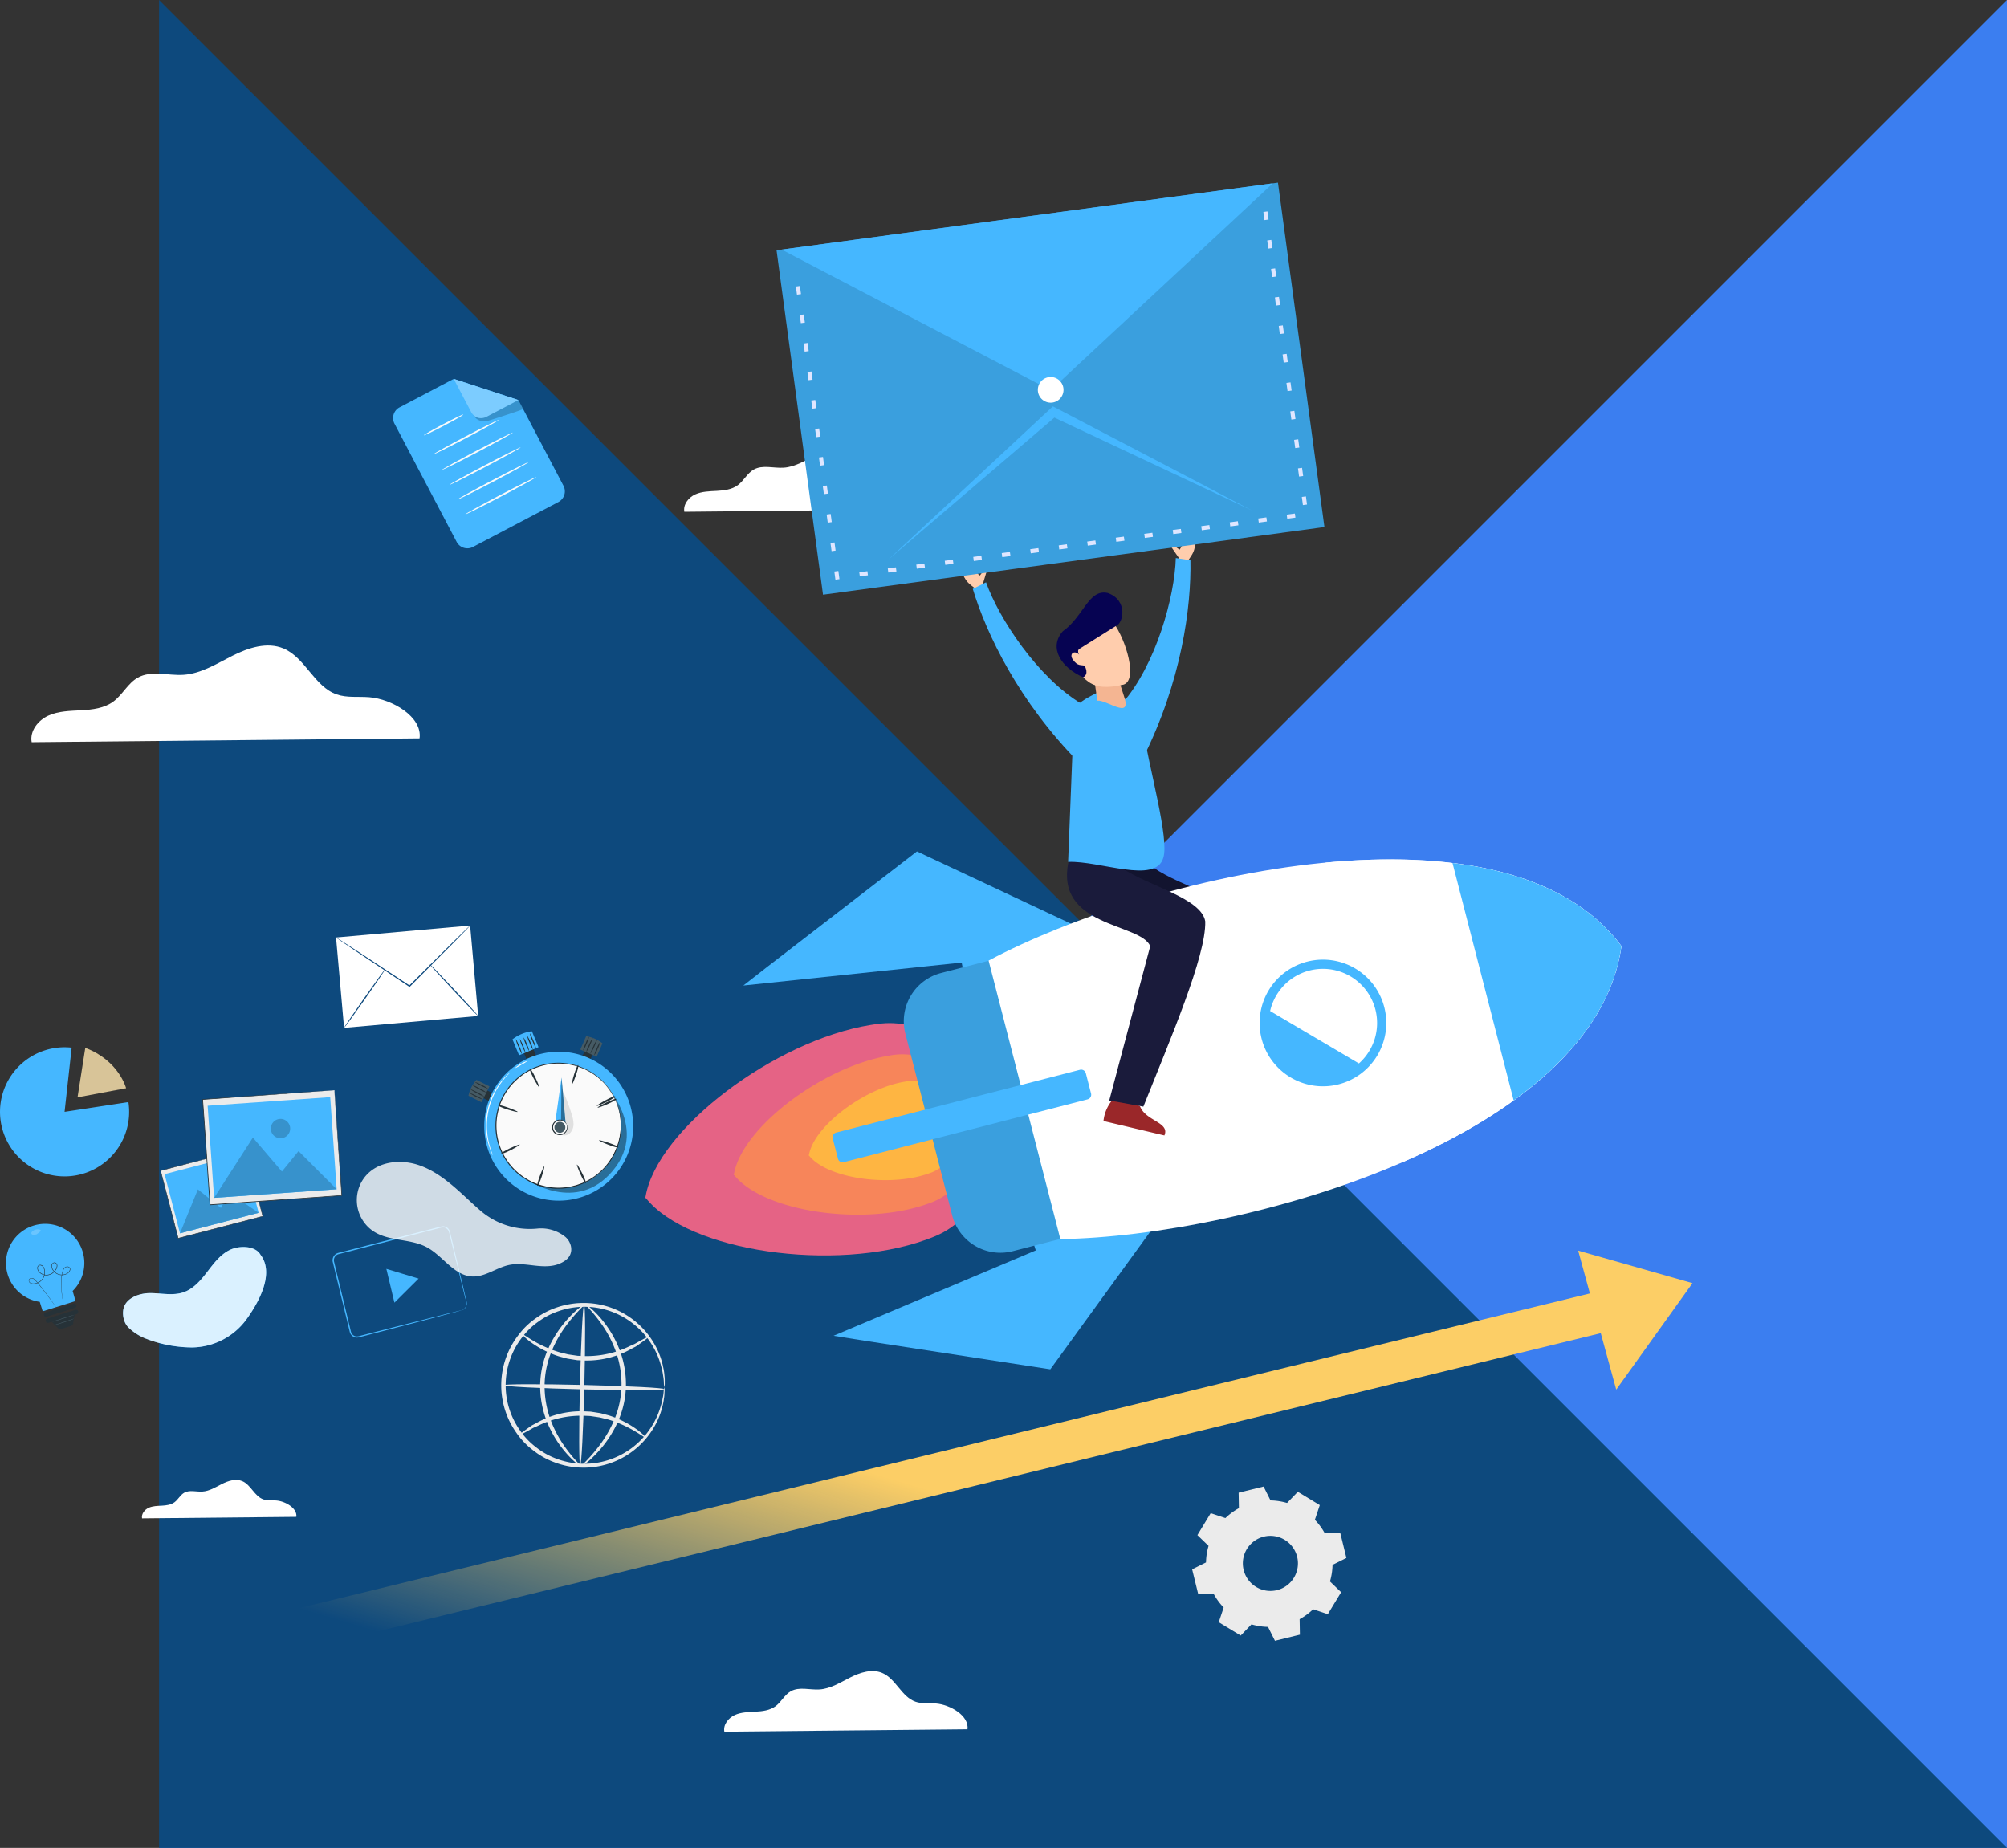
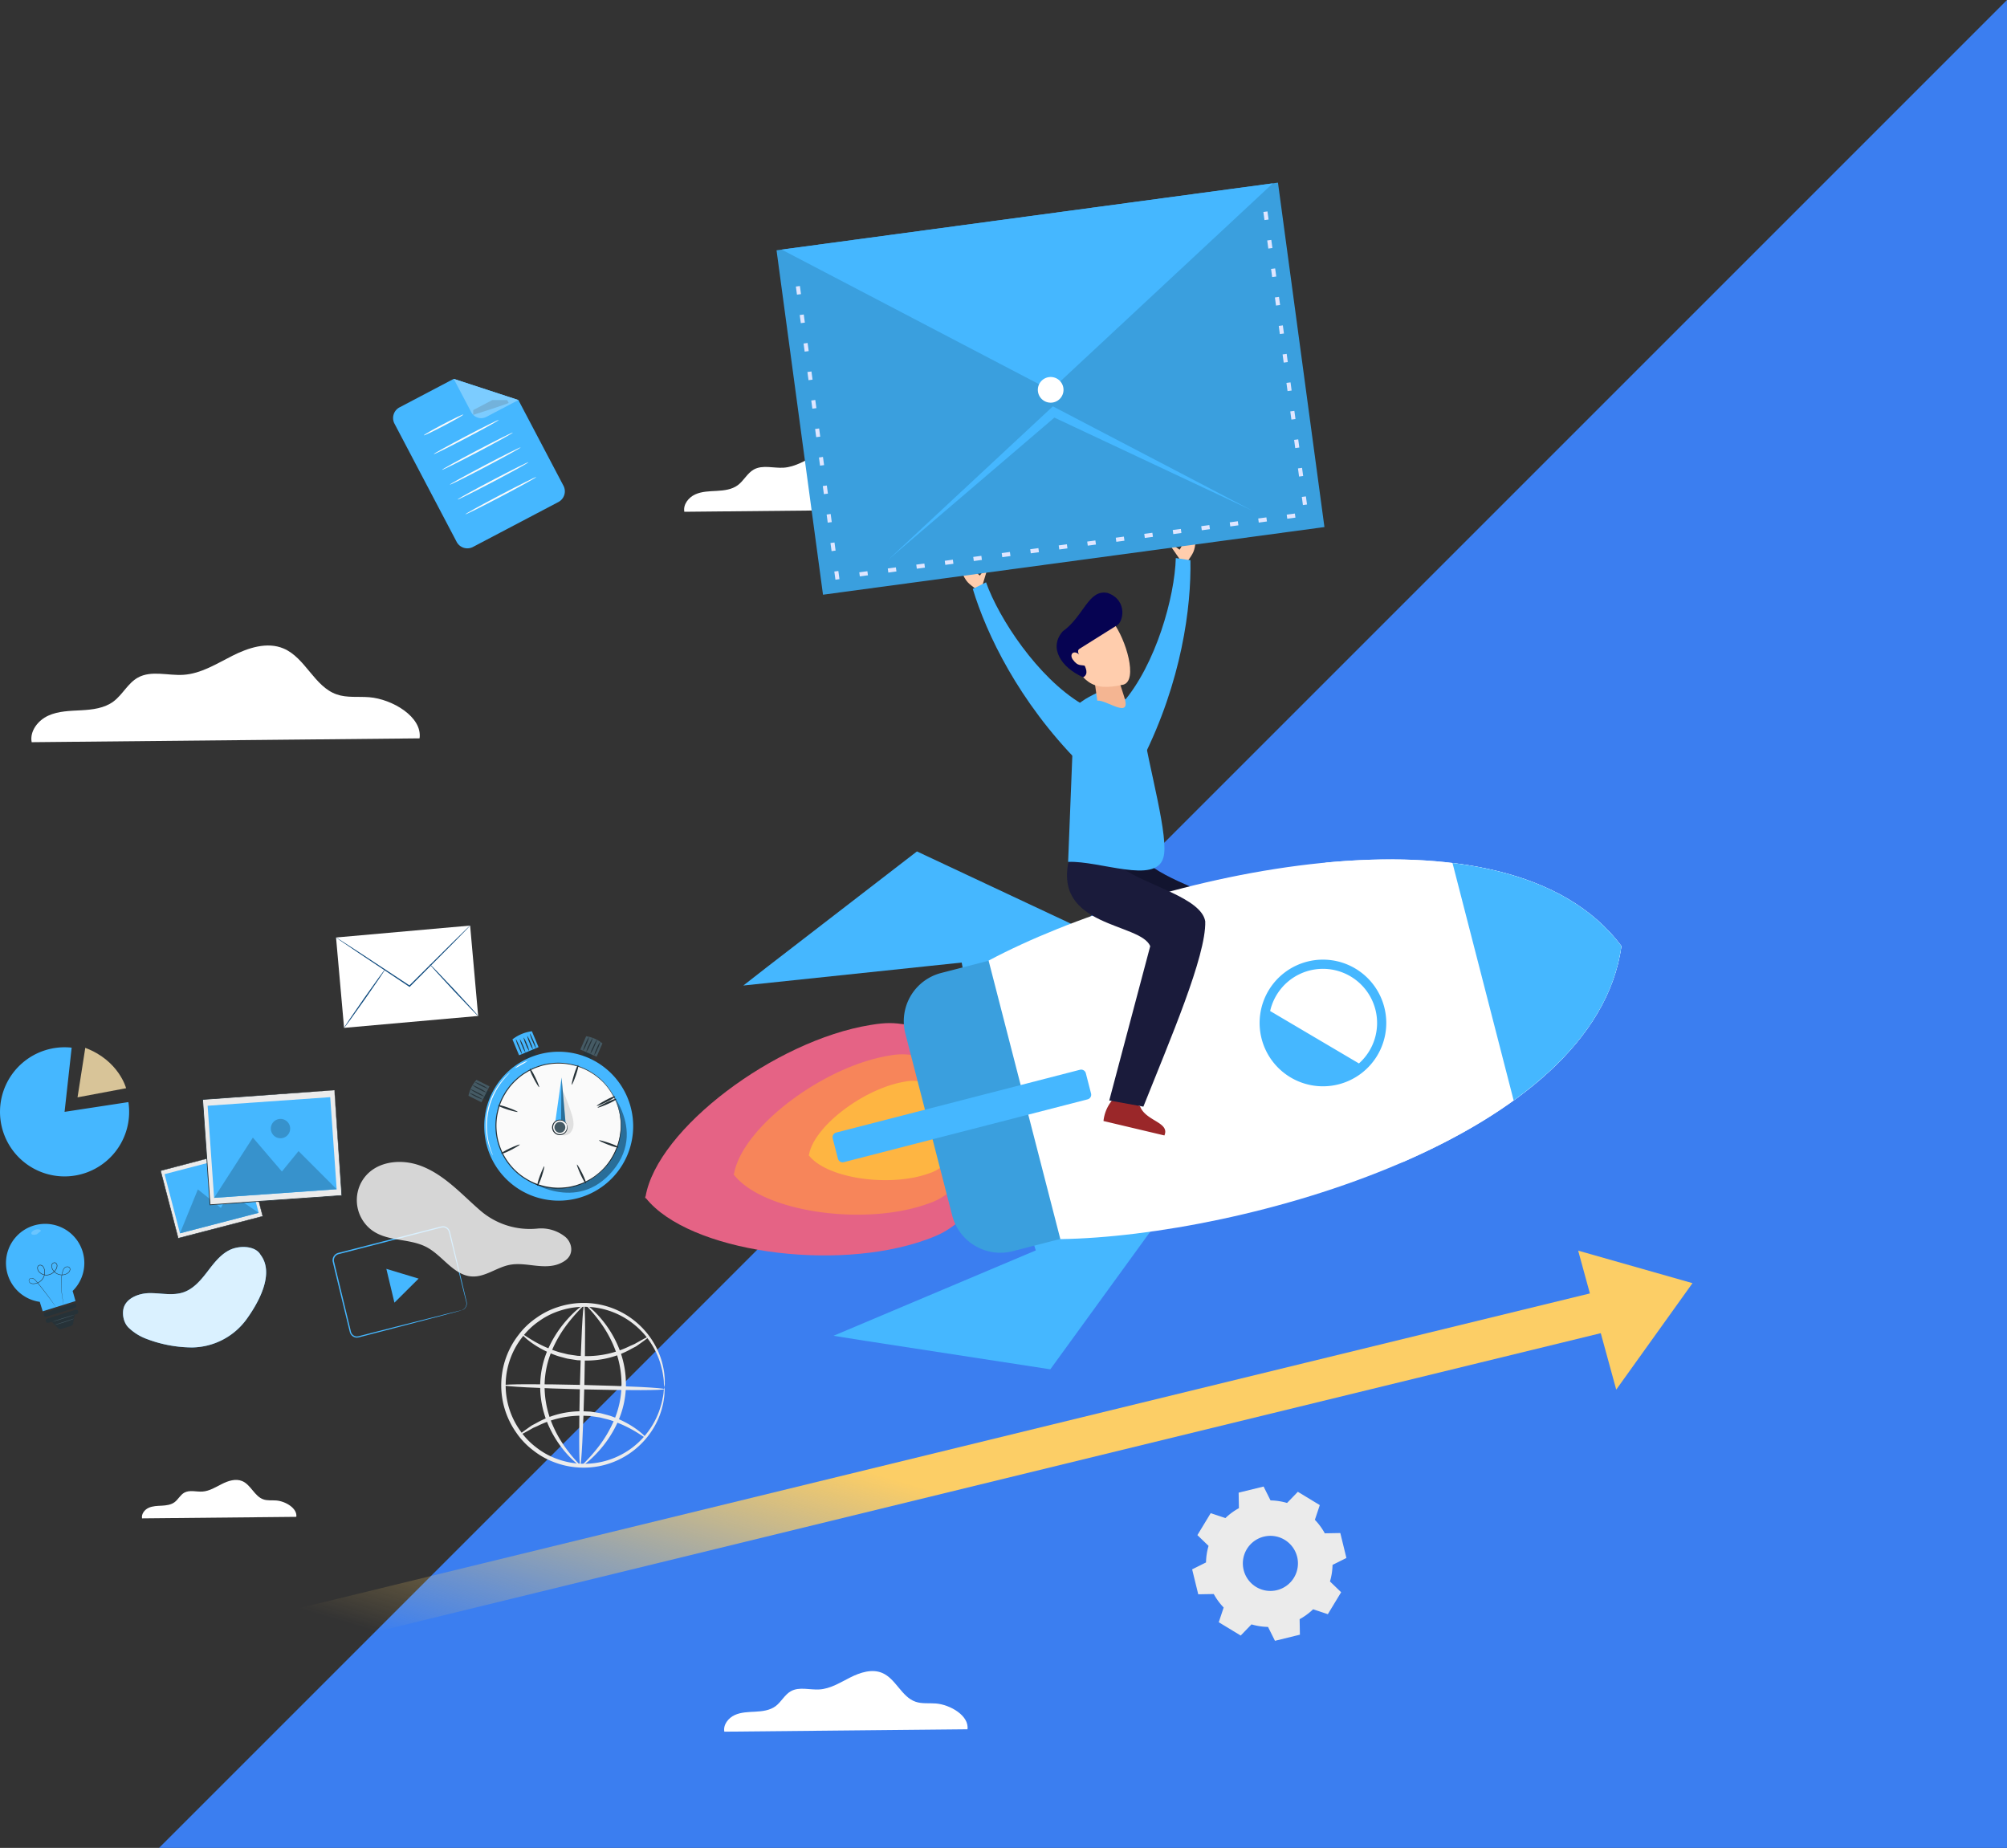
<svg xmlns="http://www.w3.org/2000/svg" width="1172.957" height="1080" viewBox="0 0 1172.957 1080">
  <rect x="0" y="0" width="1172.957" height="1080" fill="#333333" stroke="none" />
  <defs>
    <linearGradient id="a" x1="0.5" y1="0.5" x2="0.162" y2="0.822" gradientUnits="objectBoundingBox">
      <stop offset="0" stop-color="#fcce66" />
      <stop offset="1" stop-color="#fcce66" stop-opacity="0" />
    </linearGradient>
    <clipPath id="b">
      <rect width="29.161" height="12.433" fill="none" />
    </clipPath>
    <clipPath id="c">
      <rect width="37.79" height="22.956" fill="none" />
    </clipPath>
    <clipPath id="d">
      <rect width="45.972" height="25.658" fill="none" />
    </clipPath>
    <clipPath id="e">
      <rect width="7.482" height="7.483" fill="none" />
    </clipPath>
    <clipPath id="f">
      <rect width="71.602" height="35.215" fill="none" />
    </clipPath>
    <clipPath id="g">
      <rect width="11.303" height="11.304" fill="none" />
    </clipPath>
    <clipPath id="h">
      <rect width="5.596" height="3.192" fill="none" />
    </clipPath>
    <clipPath id="i">
      <rect width="125.338" height="66.961" fill="none" />
    </clipPath>
    <clipPath id="j">
      <rect width="83.633" height="58.709" fill="none" />
    </clipPath>
    <clipPath id="k">
      <rect width="58.408" height="66.673" fill="none" />
    </clipPath>
    <clipPath id="l">
      <rect width="2.615" height="26.393" fill="none" />
    </clipPath>
  </defs>
  <g transform="translate(-747.043)">
    <g transform="translate(668 -59)">
      <path d="M1080,0,0,1080H1080Z" transform="translate(172 59)" fill="#3b7ef0" />
-       <path d="M0,0,1080,1080H0Z" transform="translate(172 59)" fill="#0d497d" />
    </g>
    <path d="M-10.606,312.543,804.365,113.828l70.179-17.112,9.035,32.991L928.154,67.48l-66.819-19,6.848,25.007L-16.308,289.157Z" transform="translate(808.041 682.456)" fill="url(#a)" />
    <g transform="translate(1443.767 868.799)">
      <path d="M516.249,287.5a36.74,36.74,0,0,1,9.668,1.489l6.3-6.527,12.831,7.781-2.872,8.6a36.771,36.771,0,0,1,5.789,7.885l9.066-.158,3.57,14.575-8.11,4.049A36.729,36.729,0,0,1,551,334.869l6.524,6.3L549.745,354l-8.6-2.872a36.738,36.738,0,0,1-7.886,5.789l.159,9.065-14.575,3.573-4.049-8.112a36.738,36.738,0,0,1-9.669-1.489l-6.3,6.525L485.991,358.7l2.874-8.6a36.82,36.82,0,0,1-5.79-7.886l-9.065.159-3.571-14.575,8.11-4.049a36.791,36.791,0,0,1,1.488-9.669l-6.524-6.3,7.779-12.831,8.6,2.872a36.778,36.778,0,0,1,7.886-5.789l-.159-9.065,14.575-3.573Zm-3.9,21.173a16.1,16.1,0,1,0,19.466,11.8,16.1,16.1,0,0,0-19.466-11.8" transform="translate(-470.438 -279.389)" fill="#ebebeb" />
    </g>
    <path d="M433.447,393.1c1.087-7.9-10.061-14.4-18.437-15.072-3.993-.322-8.143.289-11.928-1.03-8.2-2.858-11.474-13.451-19.475-16.826-5.981-2.523-12.868-.277-18.666,2.642s-11.529,6.592-18.007,7.006c-5.634.36-11.754-1.729-16.683,1.024-3.675,2.051-5.6,6.284-8.984,8.782-3.313,2.444-7.634,2.96-11.745,3.185s-8.366.264-12.108,1.978-6.839,5.671-6.061,9.714Z" transform="translate(879.014 617.571)" fill="#fff" />
    <rect width="1084.703" height="652.276" transform="translate(747.043 210.896)" fill="none" />
    <path d="M158.188,373.4c.69-5.013-6.383-9.134-11.7-9.563-2.535-.206-5.167.182-7.569-.654-5.2-1.814-7.28-8.534-12.357-10.676-3.8-1.6-8.165-.175-11.842,1.677s-7.316,4.182-11.426,4.445c-3.576.229-7.459-1.1-10.587.65-2.331,1.3-3.553,3.987-5.7,5.573-2.1,1.55-4.844,1.879-7.452,2.02s-5.308.169-7.684,1.256-4.34,3.6-3.846,6.163Z" transform="translate(762.035 513.114)" fill="#fff" />
    <g transform="translate(747.043 612.073)">
      <path d="M54.415,226.064l37.308-5.7a37.737,37.737,0,1,1-33.164-31.812Z" transform="translate(-16.677 -188.322)" fill="#45b7ff" />
      <path d="M50.5,188.547l-4.53,28.92,28.388-5.331S70.189,195.929,50.5,188.547" transform="translate(-0.661 -188.2)" fill="#d8c498" />
    </g>
    <g transform="translate(1039.991 761.521)">
      <path d="M301.452,334.215a13.259,13.259,0,0,1-.339-2.991,24.632,24.632,0,0,0-.4-3.591,35.418,35.418,0,0,0-.943-4.825,45.282,45.282,0,0,0-5.013-12.416,46.514,46.514,0,0,0-11.546-13.3,46,46,0,0,0-43.361-7.452,43.07,43.07,0,0,0-11.728,5.982,41.888,41.888,0,0,0-9.9,9.5,45.634,45.634,0,0,0-1.316,54.1,41.928,41.928,0,0,0,9.427,9.976,43.158,43.158,0,0,0,11.426,6.547,46.354,46.354,0,0,0,55.851-18.063,45.262,45.262,0,0,0,5.607-12.156,35.325,35.325,0,0,0,1.177-4.774,24.678,24.678,0,0,0,.574-3.567,13.325,13.325,0,0,1,.484-2.971,13.08,13.08,0,0,1,.036,3.016,21.068,21.068,0,0,1-.336,3.648,32.518,32.518,0,0,1-.965,4.917,44.255,44.255,0,0,1-5.353,12.658,47.692,47.692,0,0,1-32.682,22.086,48.116,48.116,0,0,1-25.259-2.574,45.2,45.2,0,0,1-12.077-6.818,44.174,44.174,0,0,1-9.988-10.474,47.953,47.953,0,0,1,1.39-57.1A44.181,44.181,0,0,1,226.7,293.6a45.249,45.249,0,0,1,12.392-6.222,48.116,48.116,0,0,1,25.352-1.346,47.689,47.689,0,0,1,31.573,23.645,44.259,44.259,0,0,1,4.733,12.9,32.748,32.748,0,0,1,.727,4.958,21.059,21.059,0,0,1,.156,3.661,13.007,13.007,0,0,1-.181,3.011" transform="translate(-206.089 -284.952)" fill="#ebebeb" />
      <path d="M287.761,298.442c.1.145-.745.883-2.383,2.1l-3.027,2.173c-.6.41-1.228.875-1.927,1.313l-2.317,1.209a53.093,53.093,0,0,1-27.657,6.966l-4.185-.187-4.018-.628c-.657-.111-1.313-.2-1.952-.328l-1.876-.5c-1.234-.342-2.454-.633-3.618-1.005a60.639,60.639,0,0,1-11.734-5.407c-6.3-3.811-9.373-7.278-9.134-7.5.255-.292,3.681,2.611,10.031,5.908a70.7,70.7,0,0,0,11.552,4.726c1.124.326,2.3.574,3.489.878l1.8.449,1.871.281,3.839.564,3.99.162a57.262,57.262,0,0,0,26.781-6.015q1.218-.529,2.343-1.018c.713-.373,1.361-.772,1.984-1.117l3.211-1.769c1.785-.945,2.83-1.4,2.934-1.259" transform="translate(-201.809 -278.569)" fill="#ebebeb" />
      <path d="M213.006,339.656c-.1-.145.744-.883,2.383-2.1l3.027-2.173c.6-.41,1.228-.875,1.927-1.313l2.317-1.209a53.077,53.077,0,0,1,27.655-6.964l4.187.186,4.018.628c.657.111,1.312.2,1.952.328l1.876.5c1.234.343,2.454.633,3.616,1.005a60.549,60.549,0,0,1,11.734,5.407c6.3,3.811,9.372,7.278,9.134,7.5-.254.292-3.681-2.611-10.03-5.908a70.689,70.689,0,0,0-11.552-4.726c-1.124-.326-2.3-.574-3.489-.878l-1.8-.447-1.87-.283-3.839-.565-3.99-.162a57.263,57.263,0,0,0-26.781,6.015l-2.343,1.016c-.713.374-1.361.775-1.984,1.118L215.94,338.4c-1.786.945-2.83,1.4-2.934,1.259" transform="translate(-202.313 -262.587)" fill="#ebebeb" />
      <path d="M300.976,318.523c-.017.714-21.09.781-47.06.152s-47.02-1.721-47-2.436,21.085-.781,47.065-.15,47.016,1.721,47,2.434" transform="translate(-205.639 -268.168)" fill="#ebebeb" />
      <path d="M236.125,379.681c-.715-.017-.781-21.083-.152-47.045s1.721-47,2.436-46.988.781,21.079.15,47.05-1.72,47-2.434,46.983" transform="translate(-189.989 -284.571)" fill="#ebebeb" />
      <path d="M244.191,379.62c-.179.274-5.359-3.24-11.343-11.2a63.351,63.351,0,0,1-8.406-15.265,56.643,56.643,0,0,1-3.639-21.077,53.926,53.926,0,0,1,4.747-20.865,65.463,65.463,0,0,1,9.188-14.795c6.333-7.656,11.559-11.049,11.734-10.777.255.294-4.477,4.145-10.293,11.9a70.42,70.42,0,0,0-8.441,14.616,54.189,54.189,0,0,0-4.349,19.967,57.344,57.344,0,0,0,3.29,20.21,67.963,67.963,0,0,0,7.663,15.027c5.443,8.018,10.11,11.969,9.849,12.254" transform="translate(-198.054 -284.582)" fill="#ebebeb" />
      <path d="M238.887,285.661c.178-.274,5.359,3.24,11.341,11.2a63.3,63.3,0,0,1,8.407,15.265,56.735,56.735,0,0,1,3.639,21.077,53.953,53.953,0,0,1-4.748,20.865,65.409,65.409,0,0,1-9.187,14.795c-6.335,7.656-11.559,11.049-11.736,10.777-.254-.294,4.479-4.145,10.294-11.9a70.491,70.491,0,0,0,8.441-14.616,54.189,54.189,0,0,0,4.349-19.967,57.31,57.31,0,0,0-3.291-20.21,67.863,67.863,0,0,0-7.662-15.027c-5.444-8.018-10.11-11.969-9.849-12.254" transform="translate(-189.414 -284.573)" fill="#ebebeb" />
    </g>
    <g transform="translate(943.436 540.953)">
      <rect width="78.671" height="53.028" transform="translate(0.002 6.962) rotate(-5.077)" fill="#fff" />
      <path d="M222.022,142.339a5.53,5.53,0,0,1-.667.767c-.507.532-1.177,1.231-2.012,2.107-1.825,1.862-4.372,4.464-7.5,7.657L186.85,178l-.206.207-.244-.162-.589-.39-29.888-19.931-9.014-6.108-2.43-1.69a5.63,5.63,0,0,1-.82-.629,5.686,5.686,0,0,1,.9.51l2.5,1.579,9.137,5.917,30,19.756c.2.133.4.268.589.39l-.449.046c9.812-9.751,18.671-18.553,25.142-24.986,3.2-3.126,5.8-5.673,7.66-7.5.874-.837,1.574-1.5,2.1-2.012a5.58,5.58,0,0,1,.769-.667" transform="translate(-143.658 -142.339)" fill="#0d497d" />
      <path d="M146.694,193.1c-.161-.113,5.088-7.878,11.723-17.339s12.149-17.045,12.311-16.929S165.64,166.709,159,176.175s-12.149,17.041-12.31,16.929" transform="translate(-142.002 -133.322)" fill="#0d497d" />
      <path d="M179.037,156.912c.145-.135,6.606,6.536,14.432,14.9s14.053,15.25,13.91,15.386-6.606-6.534-14.433-14.9-14.053-15.25-13.909-15.384" transform="translate(-124.321 -134.373)" fill="#0d497d" />
    </g>
    <path d="M274.242,92.42c1.735-12.6-16.051-22.969-29.415-24.045-6.372-.515-12.992.459-19.03-1.644-13.081-4.559-18.307-21.459-31.072-26.843-9.543-4.024-20.528-.442-29.78,4.215S146.553,54.618,136.217,55.28c-8.991.575-18.753-2.759-26.619,1.632-5.86,3.273-8.932,10.027-14.334,14.011-5.285,3.9-12.18,4.725-18.737,5.081s-13.346.424-19.317,3.157-10.911,9.049-9.671,15.5Z" transform="translate(718.012 339.114)" fill="#fff" />
    <path d="M421.3,45.592c1.135-8.247-10.5-15.028-19.246-15.734-4.171-.336-8.5.3-12.453-1.075-8.559-2.983-11.977-14.042-20.33-17.565-6.244-2.634-13.432-.289-19.484,2.758s-12.036,6.881-18.8,7.314c-5.882.376-12.269-1.8-17.417,1.069-3.836,2.141-5.845,6.559-9.379,9.167-3.458,2.55-7.97,3.092-12.26,3.324s-8.734.277-12.641,2.066-7.139,5.92-6.329,10.14Z" transform="translate(874.029 252.05)" fill="#fff" />
    <g transform="translate(976.779 221.427)">
      <path d="M356.135,194.537l-49.92,26.252a7.055,7.055,0,0,1-9.53-2.962l-36.338-69.1a7.057,7.057,0,0,1,2.962-9.53l31.659-16.649,37.79,12.371L359.1,185a7.059,7.059,0,0,1-2.962,9.532" transform="translate(-259.535 -122.551)" fill="#45b7ff" />
      <path d="M282.445,122.551,292.671,142a6.565,6.565,0,0,0,8.864,2.755l18.7-9.83Z" transform="translate(-247.011 -122.551)" fill="#45b7ff" />
      <g transform="translate(46.812 12.372)" opacity="0.2">
        <g clip-path="url(#b)">
-           <path d="M289.8,139.2s2.235,4.846,8.42,3.573a7.018,7.018,0,0,0,.687-.184c2.671-.848,20.247-6.442,20.053-6.81l-2.748-5.226-18.7,9.833s-4.753,2.3-7.713-1.186" transform="translate(-289.802 -130.55)" />
+           <path d="M289.8,139.2a7.018,7.018,0,0,0,.687-.184c2.671-.848,20.247-6.442,20.053-6.81l-2.748-5.226-18.7,9.833s-4.753,2.3-7.713-1.186" transform="translate(-289.802 -130.55)" />
        </g>
      </g>
      <g transform="translate(35.433 0.001)" opacity="0.3">
        <g clip-path="url(#c)">
          <path d="M282.445,122.551,292.671,142a6.565,6.565,0,0,0,8.864,2.755l18.7-9.83Z" transform="translate(-282.445 -122.551)" fill="#fff" />
        </g>
      </g>
      <path d="M294.244,136.041c.131.249-4.932,3.172-11.309,6.525s-11.655,5.869-11.787,5.62,4.932-3.171,11.31-6.525,11.654-5.869,11.785-5.62" transform="translate(-253.188 -115.186)" fill="#fafafa" />
      <path d="M312.9,138.076c.131.249-8.271,4.928-18.767,10.446s-19.113,9.793-19.245,9.543,8.27-4.926,18.768-10.447,19.112-9.792,19.243-9.541" transform="translate(-251.143 -114.07)" fill="#fafafa" />
      <path d="M319.442,142.848c.132.251-9.038,5.331-20.479,11.346s-20.824,10.693-20.955,10.443,9.035-5.328,20.48-11.348,20.822-10.69,20.954-10.441" transform="translate(-249.437 -111.461)" fill="#fafafa" />
      <path d="M322.388,148.449c.131.251-9.038,5.331-20.477,11.346s-20.825,10.693-20.957,10.443,9.035-5.328,20.48-11.348,20.822-10.692,20.954-10.441" transform="translate(-247.827 -108.4)" fill="#fafafa" />
      <path d="M325.333,154.049c.131.251-9.038,5.331-20.479,11.348S284.031,176.089,283.9,175.84s9.035-5.33,20.48-11.349,20.822-10.69,20.954-10.441" transform="translate(-246.218 -105.338)" fill="#fafafa" />
      <path d="M328.278,159.65c.131.251-9.038,5.331-20.479,11.346s-20.822,10.693-20.955,10.444,9.035-5.33,20.48-11.349,20.822-10.692,20.954-10.441" transform="translate(-244.608 -102.276)" fill="#fafafa" />
    </g>
    <path d="M221.842,182.261a13.379,13.379,0,0,1-11.538,4.884c-.014-.192,2.912-.172,6.14-1.565,3.246-1.347,5.269-3.461,5.4-3.319" transform="translate(836.207 420.434)" fill="#263238" />
    <g transform="translate(941.406 716.675)">
      <path d="M217.723,305.063a4.507,4.507,0,0,0,1.921-1.29,4.121,4.121,0,0,0,.936-2.587,6.644,6.644,0,0,0-.308-1.771q-.239-.953-.509-2.026c-1.431-5.774-3.483-14.056-6.013-24.276q-.947-3.846-1.978-8.047-.515-2.1-1.05-4.281a12.459,12.459,0,0,0-.608-2.11,3.748,3.748,0,0,0-1.407-1.554,3.526,3.526,0,0,0-2.054-.509,18.533,18.533,0,0,0-2.263.523q-2.329.6-4.73,1.228l-9.872,2.561c-13.521,3.5-28.376,7.334-43.972,11.365a3.7,3.7,0,0,0-2.639,4.191q.694,2.888,1.375,5.735,1.383,5.721,2.725,11.263c1.783,7.385,3.5,14.509,5.141,21.3q.306,1.271.609,2.529a3.888,3.888,0,0,0,1.1,2.057,3.558,3.558,0,0,0,2.048.973,6.154,6.154,0,0,0,2.328-.356l9.321-2.383,16.736-4.264,24.246-6.123,6.6-1.626,1.721-.4a3.463,3.463,0,0,1,.594-.113,3.518,3.518,0,0,1-.574.189c-.419.118-.982.277-1.7.478-1.54.416-3.746,1.008-6.565,1.768l-24.184,6.36-16.711,4.357-9.312,2.42a6.744,6.744,0,0,1-2.577.38,4.227,4.227,0,0,1-2.451-1.154,4.6,4.6,0,0,1-1.3-2.393q-.306-1.257-.617-2.527c-1.652-6.785-3.387-13.9-5.184-21.285Q145.2,288.119,143.8,282.4q-.689-2.874-1.389-5.79a4.477,4.477,0,0,1,3.208-5.065l43.987-11.306,9.881-2.53,4.733-1.211a18.378,18.378,0,0,1,2.386-.53,4.17,4.17,0,0,1,2.43.611,4.361,4.361,0,0,1,1.641,1.828,12.671,12.671,0,0,1,.643,2.238q.522,2.183,1.027,4.286,1.007,4.2,1.929,8.059l5.775,24.333q.251,1.076.475,2.034a6.869,6.869,0,0,1,.28,1.837,4.255,4.255,0,0,1-1.049,2.686,3.875,3.875,0,0,1-1.455,1.024,2.231,2.231,0,0,1-.583.164" transform="translate(-142.347 -255.955)" fill="#45b7ff" />
      <path d="M172.1,274.908l9.427,2.847-7.068,7.031-7.068,7.033-2.359-9.878-2.359-9.88Z" transform="translate(-131.238 -247.152)" fill="#45b7ff" />
    </g>
    <g transform="translate(840.715 637.136)">
      <rect width="51.093" height="40.847" transform="matrix(0.968, -0.252, 0.252, 0.968, 0.163, 47.056)" fill="#ebebeb" />
      <path d="M126.85,226.632s-.082.026-.238.07l-.691.189-2.682.713c-2.349.62-5.774,1.525-10.115,2.669L77.437,239.63l.1-.162c3.067,11.765,6.582,25.252,10.3,39.524l0,0-.181-.105,49.452-12.846-.087.15-7.4-28.685c-.885-3.455-1.579-6.165-2.054-8.022l-.537-2.117c-.121-.481-.178-.736-.178-.736s.071.234.2.7.314,1.179.557,2.088c.489,1.847,1.2,4.542,2.11,7.979,1.816,6.915,4.413,16.8,7.544,28.728l.031.119-.119.031L87.73,279.175l-.142.037-.037-.144,0,0c-3.71-14.274-7.215-27.763-10.273-39.53l-.034-.13.128-.032,35.8-9.25,10.1-2.592,2.666-.677.681-.17c.153-.037.227-.051.227-.051" transform="translate(-77.242 -192.445)" fill="#263238" />
      <rect width="47.503" height="35.705" transform="matrix(0.968, -0.252, 0.252, 0.968, 2.515, 49.101)" fill="#45b7ff" />
      <path d="M84.683,267.685l10.466-25.657,13.445,10.848,4.876-8.939,17.184,11.784Z" transform="translate(-73.175 -184.029)" fill="#45b7ff" />
      <path d="M102.771,238.931a3.74,3.74,0,1,1-4.561-2.677,3.742,3.742,0,0,1,4.561,2.677" transform="translate(-67.312 -187.252)" fill="#45b7ff" />
      <g transform="translate(11.509 57.997)" opacity="0.2">
        <g clip-path="url(#d)">
          <path d="M84.683,267.685l10.466-25.657,13.445,10.848,4.876-8.939,17.184,11.784Z" transform="translate(-84.683 -242.027)" />
        </g>
      </g>
      <g transform="translate(28.097 48.88)" opacity="0.2">
        <g clip-path="url(#e)">
          <path d="M102.771,238.931a3.74,3.74,0,1,1-4.561-2.677,3.742,3.742,0,0,1,4.561,2.677" transform="translate(-95.409 -236.132)" />
        </g>
      </g>
      <rect width="77.203" height="61.722" transform="matrix(0.998, -0.07, 0.07, 0.998, 24.748, 5.428)" fill="#ebebeb" />
      <path d="M170.332,204.527s-.128.017-.373.037-.612.051-1.08.088c-.96.073-2.362.181-4.182.319l-15.765,1.165-55.6,4.02.186-.213c1.3,18.324,2.787,39.332,4.363,61.562v.006l-.24-.207,77.017-5.391-.173.2c-1.267-18.542-2.317-33.913-3.051-44.662-.357-5.378-.639-9.6-.832-12.484-.091-1.434-.162-2.536-.21-3.294s-.06-1.143-.06-1.143.04.367.1,1.1.142,1.837.252,3.256c.213,2.877.526,7.079.923,12.435.783,10.775,1.9,26.18,3.253,44.765l.014.186-.187.012-77.009,5.467-.224.016-.015-.224v-.006C95.877,249.3,94.4,228.3,93.119,209.97l-.014-.2.2-.014,55.743-3.829,15.726-1.055,4.146-.269,1.059-.062c.237-.014.351-.014.351-.014" transform="translate(-68.572 -204.527)" fill="#263238" />
      <rect width="71.78" height="53.951" transform="matrix(0.998, -0.07, 0.07, 0.998, 27.676, 9.117)" fill="#45b7ff" />
      <path d="M97.589,257.665l22.65-35.215,16.968,19.837,9.719-11.929,22.265,22.26Z" transform="translate(-66.12 -194.73)" fill="#45b7ff" />
      <path d="M130.306,220.652a5.651,5.651,0,1,1-6.035-5.24,5.652,5.652,0,0,1,6.035,5.24" transform="translate(-54.408 -198.585)" fill="#45b7ff" />
      <g transform="translate(31.468 27.72)" opacity="0.2">
        <g clip-path="url(#f)">
          <path d="M97.589,257.665l22.65-35.215,16.968,19.837,9.719-11.929,22.265,22.26Z" transform="translate(-97.589 -222.45)" />
        </g>
      </g>
      <g transform="translate(64.61 16.811)" opacity="0.2">
        <g clip-path="url(#g)">
          <path d="M130.306,220.652a5.651,5.651,0,1,1-6.035-5.24,5.652,5.652,0,0,1,6.035,5.24" transform="translate(-119.017 -215.397)" />
        </g>
      </g>
    </g>
    <path d="M46.908,293.156c-.008.046-.479-.014-1.239,0a9.576,9.576,0,0,0-5.508,1.892c-.609.453-.945.79-.979.758a3.48,3.48,0,0,1,.857-.914,8.371,8.371,0,0,1,5.631-1.935,3.529,3.529,0,0,1,1.237.195" transform="translate(742.666 480.944)" fill="#455a64" />
    <g transform="translate(750.533 715.272)">
      <path d="M63.7,271.144a22.9,22.9,0,1,0-25.018,29.492c.807,2.591,1.718,5.517,1.718,5.517l19.163-5.97s-.849-3.132-1.667-5.908a22.894,22.894,0,0,0,5.8-23.131" transform="translate(-18.933 -255.048)" fill="#45b7ff" />
      <path d="M47.9,294.28s-.026-.093-.062-.277-.09-.465-.156-.817c-.131-.718-.326-1.779-.543-3.15s-.455-3.055-.611-5.023a33.989,33.989,0,0,1,.09-6.7,21.675,21.675,0,0,1,.779-3.832,4.21,4.21,0,0,1,1.076-1.808,2.358,2.358,0,0,1,2.1-.578,1.557,1.557,0,0,1,.96.65,1.594,1.594,0,0,1,.258,1.151,3.259,3.259,0,0,1-1.236,1.981,6.263,6.263,0,0,1-4.644,1.093,6.338,6.338,0,0,1-4.224-2.686,4.778,4.778,0,0,1-.914-2.481,2.058,2.058,0,0,1,1.513-2.139,1.478,1.478,0,0,1,1.353.425,2.075,2.075,0,0,1,.6,1.293,4.486,4.486,0,0,1-.86,2.651,6.829,6.829,0,0,1-4.637,3.065,5.947,5.947,0,0,1-5.209-1.834,3.46,3.46,0,0,1-.973-2.6,1.757,1.757,0,0,1,.657-1.267,1.722,1.722,0,0,1,1.386-.3,2.278,2.278,0,0,1,1.222.673,3.56,3.56,0,0,1,.725,1.155,6.6,6.6,0,0,1,.445,2.6,6.816,6.816,0,0,1-1.939,4.627,6.943,6.943,0,0,1-4.331,2.031,3.62,3.62,0,0,1-2.294-.431,1.772,1.772,0,0,1-.776-2.068,1.5,1.5,0,0,1,.832-.786,2.153,2.153,0,0,1,1.106-.122,3.312,3.312,0,0,1,1.806,1.083c.919,1.015,1.718,2.029,2.509,2.991,3.121,3.862,5.492,7.107,7.107,9.363.807,1.129,1.42,2.017,1.833,2.618.2.3.353.524.464.69s.15.24.15.24-.062-.073-.173-.224l-.487-.673-1.876-2.586c-1.641-2.236-4.035-5.461-7.172-9.3-.789-.951-1.607-1.975-2.51-2.965A3.1,3.1,0,0,0,29.555,279a1.372,1.372,0,0,0-1,2.552,3.4,3.4,0,0,0,2.142.387,6.7,6.7,0,0,0,4.167-1.967,6.557,6.557,0,0,0,1.856-4.451,6.369,6.369,0,0,0-.43-2.493,2.493,2.493,0,0,0-1.746-1.66,1.438,1.438,0,0,0-1.166.246,1.469,1.469,0,0,0-.549,1.072,3.186,3.186,0,0,0,.9,2.388,5.668,5.668,0,0,0,4.96,1.743,6.547,6.547,0,0,0,4.442-2.94,4.218,4.218,0,0,0,.818-2.473,1.8,1.8,0,0,0-.513-1.121,1.2,1.2,0,0,0-1.1-.351,1.6,1.6,0,0,0-.977.69,1.966,1.966,0,0,0-.319,1.172,4.532,4.532,0,0,0,.863,2.335,6.088,6.088,0,0,0,4.043,2.583,6.023,6.023,0,0,0,4.451-1.032,3.023,3.023,0,0,0,1.151-1.82,1.35,1.35,0,0,0-1.036-1.54,2.135,2.135,0,0,0-1.89.518,4.008,4.008,0,0,0-1.022,1.711,21.6,21.6,0,0,0-.787,3.788,34.1,34.1,0,0,0-.13,6.666c.139,1.963.365,3.645.561,5.019.212,1.361.376,2.424.49,3.157.054.353.1.625.128.821s.034.281.034.281" transform="translate(-14.226 -247.078)" fill="#263238" />
      <path d="M51.374,287.716l-16.453,5.125a1.293,1.293,0,1,1-.769-2.47l16.453-5.125a1.293,1.293,0,0,1,.769,2.47" transform="translate(-11.112 -238.574)" fill="#263238" />
      <path d="M51.319,287.541l-16.453,5.124a1.293,1.293,0,1,0,.769,2.47l1.806-.564,3.817,3.817a1.661,1.661,0,0,0,1.667.41l5.88-1.831a1.661,1.661,0,0,0,1.143-1.3l.912-5.269,1.226-.382a1.293,1.293,0,0,0-.769-2.47" transform="translate(-10.721 -237.32)" fill="#263238" />
      <g transform="translate(14.825 3.198)" opacity="0.2">
        <g clip-path="url(#h)">
          <path d="M31.694,260.02c-1.39.419-2.731.421-3.1-.269a1.187,1.187,0,0,1,.367-1.271,4.6,4.6,0,0,1,4.137-1.265c.6.153.968.465,1.018.848" transform="translate(-28.518 -257.116)" fill="#fff" />
        </g>
      </g>
      <path d="M49.616,289.395c.023.073-2.932,1.059-6.6,2.2s-6.663,2.009-6.686,1.935,2.932-1.063,6.6-2.2,6.661-2.009,6.684-1.935" transform="translate(-9.425 -236.276)" fill="#455a64" />
      <path d="M48.552,290.864a9.775,9.775,0,0,1-1.568.67c-.984.376-2.354.865-3.88,1.364s-2.92.914-3.936,1.192a9.967,9.967,0,0,1-1.661.387,10.831,10.831,0,0,1,1.6-.578c1.081-.35,2.422-.786,3.907-1.268s2.821-.929,3.9-1.284a10.729,10.729,0,0,1,1.635-.483" transform="translate(-8.78 -235.474)" fill="#455a64" />
    </g>
    <g transform="translate(955.578 679.087)" opacity="0.8">
      <g clip-path="url(#i)">
        <path d="M270.21,291.016c-4.538,2-9.722,1.763-14.651,1.214s-9.942-1.369-14.807-.407c-7.549,1.492-14.2,7.17-21.885,6.77-10.656-.554-17.036-12.025-26.438-17.07-11.447-6.138-26.8-2.321-36.018-13.708a22.012,22.012,0,0,1-2.213-24.373c6.7-12.03,22.121-14.036,34.225-9.685,10.381,3.734,18.87,11.286,26.965,18.781,2.748,2.543,5.509,5.116,8.356,7.577a44.225,44.225,0,0,0,33.292,10.492,22.5,22.5,0,0,1,16.148,4.714A9.554,9.554,0,0,1,276,279.012a8.974,8.974,0,0,1,.809,4.453c-.371,3.726-2.915,5.924-6.6,7.551" transform="translate(-151.51 -231.652)" fill="#fff" />
      </g>
    </g>
    <path d="M143.5,268.314c-3.065-5.371-12.413-5.492-17.97-2.778s-9.394,7.917-13.166,12.82-8.007,9.911-13.858,11.915c-6.281,2.151-13.145.425-19.784.483s-14.435,3.225-15.417,9.79c-.554,3.713.546,8.046,3.314,10.58a30.349,30.349,0,0,0,9.151,5.93,75.313,75.313,0,0,0,27.89,5.447,40.01,40.01,0,0,0,31.432-16.131c7.206-9.861,16.874-27.04,8.407-38.056" transform="translate(755.779 465.004)" fill="#45b7ff" />
    <g transform="translate(818.945 728.799)" opacity="0.8">
      <g clip-path="url(#j)">
        <path d="M143.5,268.314c-3.065-5.371-12.413-5.492-17.97-2.778s-9.394,7.917-13.166,12.82-8.007,9.911-13.858,11.915c-6.281,2.151-13.145.425-19.784.483s-14.435,3.225-15.417,9.79c-.554,3.713.546,8.046,3.314,10.58a30.349,30.349,0,0,0,9.151,5.93,75.313,75.313,0,0,0,27.89,5.447,40.01,40.01,0,0,0,31.432-16.131c7.206-9.861,16.874-27.04,8.407-38.056" transform="translate(-63.167 -263.794)" fill="#fff" />
      </g>
    </g>
    <g transform="translate(1123.936 106.746)">
      <path d="M882.5,1325.281l7.907,4.369c3.6,8.606,17.767,8.766,14.634,16.612l-35.79-7.555a22.634,22.634,0,0,1,4.768-12.246Z" transform="translate(-558.373 -785.971)" fill="#861c21" fill-rule="evenodd" />
      <path d="M750.659,965.233q-14.428,5.6-28.845,11.231c-4.323,37.687,36.623,34.623,68.317,51.195l-1.951,94.558c6.9.678,12,1.6,18.89,2.279,3.513-34.893,14.5-104.035,13.268-113.587-2.207-12.525-30.957-17.625-49.517-30.349Z" transform="translate(-474.051 -580.491)" fill="#12142f" fill-rule="evenodd" />
      <path d="M473.46,1074.73l-2.9-53L380.573,979.5l-87.012,67.1-14.455,11.275,127.613-13.423,8.452,43.86Z" transform="translate(-221.577 -588.634)" fill="#45b7ff" fill-rule="evenodd" />
      <path d="M563.941,1385.8l23.07,47.811-58.4,80.438-108.6-16.711-18.108-2.885,118.219-49.9-13.781-42.49Z" transform="translate(-291.662 -820.506)" fill="#45b7ff" fill-rule="evenodd" />
      <path d="M145.7,1315.51l-.377.079.074-.458c-.093-.119-.2-.237-.291-.367l.377-.1c6.727-39.574,75.638-91.3,131.409-100.342,9.6-1.618,13.823-1.231,20.44-.32l13.914,54,2.134,8.288,13.9,54c-5.35,4-8.863,6.365-18.043,9.6-53.2,19.026-138.528,7.029-163.539-24.372" transform="translate(-145.101 -722.012)" fill="#e56385" fill-rule="evenodd" />
      <path d="M266.18,1326.343l-.259.056c.024-.105.037-.212.061-.317l-.21-.249.26-.08c4.641-27.307,52.211-63.015,90.7-69.251a38.526,38.526,0,0,1,14.109-.218l9.6,37.268,1.473,5.719,9.6,37.268a38.607,38.607,0,0,1-12.454,6.619c-36.72,13.133-95.612,4.853-112.877-16.815" transform="translate(-213.968 -746.282)" fill="#f7855a" fill-rule="evenodd" />
      <path d="M368.3,1335.53l-.165.034c.012-.07.024-.129.037-.2a1.481,1.481,0,0,1-.128-.154l.165-.045c2.876-16.921,32.337-39.041,56.194-42.911a23.771,23.771,0,0,1,8.731-.13l5.947,23.085.913,3.549,5.947,23.085a23.836,23.836,0,0,1-7.716,4.1c-22.749,8.138-59.23,3.012-69.924-10.415" transform="translate(-272.334 -766.852)" fill="#feb542" fill-rule="evenodd" />
      <path d="M603.589,1135.306l27.4,106.392a29.111,29.111,0,0,1-20.871,35.343l-48.94,12.6a29.1,29.1,0,0,1-35.343-20.859l-27.4-106.392a29.1,29.1,0,0,1,20.859-35.344l48.952-12.612a29.12,29.12,0,0,1,35.343,20.871" transform="translate(-346.225 -665.12)" fill="#3a9fde" fill-rule="evenodd" />
      <path d="M982.859,1041.025l-.012-.035c-67.873-90.76-275.778-41.56-369.82,8.5l17.166,66.625,7.6,29.522,17.166,66.637c106.517-1.613,312.321-58.948,327.9-171.211Z" transform="translate(-412.147 -594.823)" fill="#fff" fill-rule="evenodd" />
      <path d="M904.869,1167.1q-3.1.858-6.249,1.668c-96.677,24.905-185.135,5.906-197.588-42.421s55.826-107.7,152.5-132.589c2.1-.548,4.2-1.061,6.3-1.562,71.225-6.682,138.887,3.986,172.4,48.81l.012.035v.036c-7.688,55.426-61.769,97.459-127.378,126.023" transform="translate(-461.534 -594.835)" fill="#fff" fill-rule="evenodd" />
      <path d="M1343.272,1043.819l-.012-.035c-21.526-28.774-57.131-43.469-98.706-48.542l35.748,138.791c33.963-24.521,58.039-54.591,62.97-90.178Z" transform="translate(-772.56 -597.617)" fill="#45b7ff" fill-rule="evenodd" />
      <path d="M1054.813,1154.593a37.012,37.012,0,1,1-45.075-26.608,37,37,0,0,1,45.075,26.608" transform="translate(-622.691 -672.7)" fill="#45b7ff" fill-rule="evenodd" />
      <path d="M1057.8,1163.08a31.632,31.632,0,0,1-9.616,31.538L996.29,1163.98a31.643,31.643,0,0,1,61.507-.9" transform="translate(-630.874 -679.84)" fill="#fff" fill-rule="evenodd" />
      <path d="M548.62,1278.675l3.048,11.837a2.806,2.806,0,0,1-2.016,3.419L407.17,1330.639a2.83,2.83,0,0,1-3.431-2.028l-3.048-11.837a2.831,2.831,0,0,1,2.027-3.431l142.47-36.7a2.825,2.825,0,0,1,3.431,2.027" transform="translate(-290.916 -758.164)" fill="#45b7ff" fill-rule="evenodd" />
      <path d="M783.019,1316.026l7.788,4.556c3.39,8.7,17.541,9.211,14.22,16.974l-35.6-8.437a22.748,22.748,0,0,1,5.073-12.126Z" transform="translate(-501.407 -780.689)" fill="#9a2729" fill-rule="evenodd" />
      <path d="M720.787,980.132c-8.9,39.18,41.774,36.3,47.6,50.053l-23.943,90.207L764.377,1124c15.476-38.917,36.762-88.046,36.158-108.3-2.279-13.749-34.061-20.861-48.827-31.273l-22.051-13.094q-4.43,4.412-8.871,8.8" transform="translate(-473.048 -583.971)" fill="#1a1b3b" fill-rule="evenodd" />
      <path d="M868.794,559.556l-3.7-4.229c-1.858-2.694-3.732-5.364-5.59-8.058-3.881-4.988,1.3-.828,5,1.824,3.485-4.6,2.756-13.4,6.486-14.74,3.392-.724,3.177,6.967,3.012,8.549-.549,7.681-1.842,8.425-4.644,12.748Z" transform="translate(-552.026 -334.56)" fill="#ffcdad" fill-rule="evenodd" />
      <path d="M795.284,664.865c19.609-22.543,30.533-62.219,31.157-84.767,2.85.441,5.7.862,8.544,1.283.549,27.342-5.1,70.727-27.933,116.168l-11.768-32.684" transform="translate(-516.161 -360.694)" fill="#45b7ff" fill-rule="evenodd" />
      <path d="M740.852,760.539l13.643,4.792c3.763,2.932,9.082,5.472,10.045,14.968,4.115,26.01,15.991,66.852,12.344,78.031-4.495,15.525-37.081,1.551-55.611,2.324q1.741-44.282,3.507-88.527c1.607-4.922,10.145-8.659,16.072-11.589" transform="translate(-473.923 -463.672)" fill="#45b7ff" fill-rule="evenodd" />
      <path d="M771.579,745.694l-13.968,1.94,1.445,10.311c5.241-.7,20.229,11.407,15.765-2.12Z" transform="translate(-494.661 -455.2)" fill="#f4b592" fill-rule="evenodd" />
      <path d="M716.995,682.534l28-15.426c7.855,10.439,14.634,34.015,6.227,36.611-19.034,4.277-23.927-1.34-34.224-21.185" transform="translate(-471.481 -410.35)" fill="#ffcdad" fill-rule="evenodd" />
      <path d="M718.992,659.966l21.2-13.292c4.531-1.526,7.328-15.061-4.634-19.33-11.3-2.549-14,13.668-26.354,22.407-8.377,9.6-.9,21.181,11.985,26.84,6.533-3.689-6.221-14.141-2.194-16.625" transform="translate(-465.011 -387.504)" fill="#060352" fill-rule="evenodd" />
      <path d="M734.512,716.567c-1.11-1.9-2.239-3.8-3.352-5.715-3.225-4.386-6.926-1.685-4.661,1.754,3.238,4.467,4.542,2.871,8.013,3.961" transform="translate(-476.507 -434.015)" fill="#ffcdad" fill-rule="evenodd" />
      <path d="M583.717,599.172l2.213-5.164c.938-3.115,1.895-6.254,2.833-9.37,2.151-5.942-1.5-.407-4.192,3.277-4.736-3.317-6.758-11.9-10.722-12.039-3.47.362-.871,7.607-.223,9.081,2.893,7.136,4.349,7.424,8.348,10.672Z" transform="translate(-388.779 -358.285)" fill="#ffcdad" fill-rule="evenodd" />
      <path d="M655.037,684.123c-25.607-15.369-48.247-49.757-55.8-70.991-2.578,1.279-5.156,2.559-7.75,3.861,7.934,26.153,26.68,65.7,62.446,101.871q.552-17.36,1.1-34.741" transform="translate(-399.855 -379.546)" fill="#45b7ff" fill-rule="evenodd" />
      <path d="M0,0H295.709V203.118H0Z" transform="translate(76.941 39.534) rotate(-7.683)" fill="#3a9fde" />
      <path d="M353.641,156.526l-2.353.318-.64-4.742,2.354-.318Zm270.235-48.009,2.389-.322.64,4.743-2.389.322Zm2.247,16.652,2.389-.322.64,4.743-2.389.322Zm2.246,16.652,2.389-.322.64,4.742-2.389.322Zm2.247,16.652L633,158.15l.64,4.742-2.389.322Zm2.247,16.652,2.389-.322.64,4.742-2.389.322Zm2.246,16.652,2.389-.322.644,4.778-2.389.322Zm2.247,16.652,2.389-.322.645,4.778-2.389.322Zm2.247,16.651,2.389-.322.644,4.778-2.389.322Zm2.246,16.652,2.389-.322.644,4.778-2.389.322Zm2.246,16.652,2.389-.322.645,4.777-2.389.322Zm2.251,16.687,2.389-.322.64,4.742-2.389.322Zm-4.056,9.7.322,2.389-4.778.644-.322-2.389Zm-16.652,2.246.322,2.389-4.777.644-.322-2.389ZM608.95,289.27l.323,2.389-4.742.64-.322-2.389ZM592.3,291.517l.322,2.389-4.742.64-.322-2.389Zm-16.652,2.247.322,2.389-4.742.64L570.9,294.4ZM559,296.01l.323,2.389-4.743.64-.322-2.389Zm-16.651,2.246.322,2.389-4.742.64L537.6,298.9ZM525.692,300.5l.322,2.389-4.778.645-.322-2.389Zm-16.652,2.246.322,2.389-4.778.644-.322-2.389Zm-16.652,2.246.322,2.389-4.778.644-.322-2.389Zm-16.652,2.247.322,2.389-4.778.645-.322-2.389Zm-16.687,2.251.322,2.389-4.742.64-.322-2.389ZM442.4,311.739l.322,2.389-4.742.64-.322-2.389Zm-16.651,2.246.322,2.389-4.742.64-.322-2.389ZM409.1,316.231l.322,2.389-4.743.64-.322-2.389Zm-16.652,2.247.322,2.389-4.743.64-.322-2.389Zm-16.491,3.44.161,1.195-1.195.161-1.159.157-.161-1.195-.483-3.583,2.353-.317Zm-2.09-15.492-2.354.318L370.87,302l2.354-.318Zm-2.246-16.652-2.353.318-.64-4.742,2.354-.318Zm-2.246-16.652-2.354.318-.64-4.742,2.354-.318Zm-2.246-16.652-2.354.318-.644-4.778,2.354-.318Zm-2.246-16.651-2.354.317-.644-4.778,2.353-.317Zm-2.247-16.652-2.354.317-.644-4.777,2.354-.318Zm-2.247-16.652-2.353.317-.645-4.778,2.354-.317Zm-2.251-16.687-2.354.318-.64-4.743,2.353-.317Zm-2.247-16.652-2.354.318-.64-4.742,2.354-.318Z" transform="translate(-262.407 -91.379)" fill="#dfe6ff" />
      <path d="M618.364,69.961l-45.884,42.746-83.951,78.214L386.853,137.749,331.281,108.69Z" transform="translate(-251.354 -69.559)" fill="#45b7ff" />
      <path d="M689.161,434.423l-35.18-18.433-81.16-42.419L505.8,435.98l-29.038,27.1,11.381-9.762,85.561-73.173L675.6,428.026Z" transform="translate(-334.382 -242.829)" fill="#45b7ff" />
      <path d="M688.547,348.572a7.5,7.5,0,1,0-8.413-6.412,7.5,7.5,0,0,0,8.413,6.412" transform="translate(-450.406 -220.043)" fill="#fff" />
    </g>
    <g transform="translate(1020.833 602.712)">
      <rect width="5.053" height="7.887" transform="matrix(0.448, -0.894, 0.894, 0.448, 6.676, 38.096)" fill="#263238" />
      <path d="M205.968,204.445l-4.668,9.3-7.6-3.811a19.852,19.852,0,0,1,4.668-9.3Z" transform="translate(-193.702 -172.231)" fill="#455a64" />
      <path d="M201.927,209.5a32.531,32.531,0,0,1-7.94-3.927,16.589,16.589,0,0,1,4.1,1.694,16.487,16.487,0,0,1,3.837,2.233" transform="translate(-193.548 -169.541)" fill="#263238" />
      <path d="M202.536,208.453a17.664,17.664,0,0,1-4.142-1.868,23.415,23.415,0,0,1-3.9-2.326c.087-.2,1.969.62,4.179,1.793a16.96,16.96,0,0,1,3.859,2.4" transform="translate(-193.268 -170.266)" fill="#263238" />
      <path d="M203.32,206.963a17.856,17.856,0,0,1-4.176-1.909,21.207,21.207,0,0,1-3.913-2.393c.085-.179,1.97.664,4.2,1.861a17.4,17.4,0,0,1,3.89,2.441" transform="translate(-192.866 -171.137)" fill="#263238" />
      <path d="M203.951,205.441a32.884,32.884,0,0,1-7.928-4.015,16.63,16.63,0,0,1,4.1,1.738,16.651,16.651,0,0,1,3.828,2.277" transform="translate(-192.435 -171.808)" fill="#263238" />
      <rect width="7.887" height="5.054" transform="translate(65.574 16.828) rotate(-66.369)" fill="#263238" />
      <path d="M245.5,196.117l-9.536-4.173,3.407-7.789a19.858,19.858,0,0,1,9.536,4.173Z" transform="translate(-170.601 -181.239)" fill="#455a64" />
      <path d="M237.006,192.518a16.484,16.484,0,0,1,1.475-4.187,16.506,16.506,0,0,1,2.029-3.949,16.524,16.524,0,0,1-1.475,4.187,16.44,16.44,0,0,1-2.029,3.948" transform="translate(-170.044 -181.115)" fill="#263238" />
      <path d="M238.181,193.071a17.609,17.609,0,0,1,1.649-4.233,23.449,23.449,0,0,1,2.119-4.013c.2.076-.517,2-1.571,4.267a16.993,16.993,0,0,1-2.2,3.979" transform="translate(-169.399 -180.874)" fill="#263238" />
      <path d="M239.745,193.776a17.846,17.846,0,0,1,1.687-4.269,21.263,21.263,0,0,1,2.184-4.035c.184.077-.56,2-1.638,4.292a17.489,17.489,0,0,1-2.233,4.012" transform="translate(-168.546 -180.519)" fill="#263238" />
      <path d="M241.2,194.325a16.607,16.607,0,0,1,1.52-4.185,16.55,16.55,0,0,1,2.074-3.942,16.673,16.673,0,0,1-1.522,4.187,16.566,16.566,0,0,1-2.072,3.941" transform="translate(-167.752 -180.123)" fill="#263238" />
      <rect width="5.983" height="9.337" transform="translate(31.386 10.253) rotate(-22.673)" fill="#263238" />
      <path d="M225.564,191.556l-11.371,4.75-3.877-9.287a23.488,23.488,0,0,1,11.369-4.748Z" transform="translate(-184.621 -182.27)" fill="#45b7ff" />
      <path d="M216.429,193.129a15.641,15.641,0,0,1-1.941-3.865,15.622,15.622,0,0,1-1.384-4.1,31.045,31.045,0,0,1,3.325,7.964" transform="translate(-183.109 -180.688)" fill="#263238" />
      <path d="M217.847,192.592a15.824,15.824,0,0,1-1.949-3.884,15.808,15.808,0,0,1-1.392-4.116,15.859,15.859,0,0,1,1.949,3.884,15.759,15.759,0,0,1,1.392,4.116" transform="translate(-182.343 -181.001)" fill="#263238" />
      <path d="M219.236,191.985a15.76,15.76,0,0,1-1.949-3.884,15.811,15.811,0,0,1-1.392-4.116,15.858,15.858,0,0,1,1.949,3.884,15.9,15.9,0,0,1,1.392,4.116" transform="translate(-181.584 -181.333)" fill="#263238" />
      <path d="M220.5,191.726c-.155.065-1.087-1.819-2.083-4.207a18.487,18.487,0,0,1-1.528-4.439c.155-.065,1.087,1.819,2.085,4.207a18.5,18.5,0,0,1,1.527,4.439" transform="translate(-181.042 -181.828)" fill="#263238" />
      <path d="M215.2,193.9c-.155.065-1.087-1.819-2.083-4.207a18.514,18.514,0,0,1-1.528-4.439c.155-.065,1.087,1.819,2.085,4.207A18.5,18.5,0,0,1,215.2,193.9" transform="translate(-183.939 -180.64)" fill="#263238" />
      <path d="M283.35,216.764a43.524,43.524,0,1,1-56.936-23.389,43.523,43.523,0,0,1,56.936,23.389" transform="translate(-190.449 -178.044)" fill="#45b7ff" />
      <path d="M274.368,216.779a36.554,36.554,0,1,1-47.818-19.644,36.555,36.555,0,0,1,47.818,19.644" transform="translate(-188.034 -175.692)" fill="#fafafa" />
      <path d="M274.472,216.853s-.105-.173-.285-.523c-.186-.373-.444-.889-.776-1.554-.17-.345-.357-.728-.565-1.148-.227-.413-.515-.841-.8-1.318a26.8,26.8,0,0,0-2.159-3.183,34.912,34.912,0,0,0-7.473-7.373,36.5,36.5,0,0,0-29.228-6.3,33.629,33.629,0,0,0-4.44,1.281c-.732.277-1.489.51-2.218.829q-1.076.515-2.168,1.041c-.36.181-.736.336-1.087.54l-1.046.639c-.693.435-1.414.838-2.1,1.307a38.4,38.4,0,0,0-3.914,3.175,37.864,37.864,0,0,0-3.563,3.741c-.546.679-1.038,1.409-1.564,2.116a18.482,18.482,0,0,0-1.438,2.236,33.243,33.243,0,0,0-4.106,10.059,35.117,35.117,0,0,0-.933,11.215,35.934,35.934,0,0,0,8.816,21.113,35.069,35.069,0,0,0,8.633,7.223,33.129,33.129,0,0,0,10.042,4.154,18.711,18.711,0,0,0,2.6.549c.872.122,1.737.286,2.6.374a37.8,37.8,0,0,0,5.167.1,38.181,38.181,0,0,0,5.011-.554c.814-.158,1.608-.387,2.4-.574l1.189-.294c.391-.107.767-.266,1.149-.394l2.264-.81c.738-.3,1.437-.668,2.148-.994a33.835,33.835,0,0,0,4.032-2.258,36.511,36.511,0,0,0,16.063-25.219,34.9,34.9,0,0,0,.008-10.5,26.5,26.5,0,0,0-.745-3.771c-.136-.541-.237-1.047-.371-1.5-.153-.442-.294-.844-.419-1.208-.24-.705-.425-1.251-.56-1.646-.124-.373-.172-.569-.172-.569s.087.181.229.546c.148.39.353.931.617,1.629l.449,1.2c.144.449.255.956.4,1.5a26.034,26.034,0,0,1,.806,3.783,34.658,34.658,0,0,1,.093,10.58,36.765,36.765,0,0,1-16.123,25.59,34.165,34.165,0,0,1-4.08,2.3c-.721.333-1.428.715-2.176,1.015l-2.294.829c-.388.133-.767.3-1.165.4l-1.206.3c-.807.193-1.613.427-2.439.589a39.034,39.034,0,0,1-5.087.574,38.212,38.212,0,0,1-5.248-.088c-.882-.088-1.76-.252-2.646-.376a18.848,18.848,0,0,1-2.643-.552,33.722,33.722,0,0,1-10.209-4.207,35.643,35.643,0,0,1-8.782-7.334,36.485,36.485,0,0,1-8.961-21.464,35.628,35.628,0,0,1,.957-11.4,33.678,33.678,0,0,1,4.185-10.215,18.75,18.75,0,0,1,1.465-2.269c.535-.718,1.036-1.457,1.593-2.145a38.177,38.177,0,0,1,3.625-3.794,38.992,38.992,0,0,1,3.984-3.214c.7-.473,1.429-.882,2.133-1.321l1.063-.645c.357-.206.739-.363,1.106-.546q1.109-.527,2.2-1.049c.741-.32,1.51-.555,2.253-.834a34.061,34.061,0,0,1,4.505-1.284,36.754,36.754,0,0,1,29.534,6.522,34.684,34.684,0,0,1,7.461,7.5,26.025,26.025,0,0,1,2.123,3.232c.283.483.565.919.784,1.336.2.428.377.817.541,1.166.309.679.551,1.2.724,1.584.159.359.227.548.227.548" transform="translate(-188.138 -175.767)" fill="#263238" />
      <path d="M248.222,210.932c-3.059,1.333-5.62,2.232-5.726,2.006s2.243-1.595,5.24-3.059,5.557-2.36,5.719-2-2.179,1.726-5.234,3.058" transform="translate(-167.032 -168.316)" fill="#263238" />
      <path d="M248.5,226.1c-3.11-1.2-5.565-2.368-5.48-2.6s2.714.444,5.874,1.511,5.611,2.229,5.478,2.6-2.764-.308-5.873-1.509" transform="translate(-166.744 -159.756)" fill="#263238" />
      <path d="M236.779,238.35c-1.366-3.042-2.292-5.594-2.066-5.7s1.616,2.219,3.113,5.2,2.425,5.538,2.069,5.7-1.751-2.165-3.116-5.206" transform="translate(-171.304 -154.732)" fill="#263238" />
      <path d="M221.247,238.819c1.169-3.124,2.306-5.589,2.54-5.507s-.414,2.719-1.446,5.889-2.168,5.636-2.538,5.508.277-2.768,1.445-5.89" transform="translate(-179.493 -154.37)" fill="#263238" />
      <path d="M211.248,227.232c3.027-1.4,5.566-2.351,5.676-2.128s-2.2,1.641-5.169,3.171-5.506,2.481-5.679,2.13,2.148-1.774,5.172-3.172" transform="translate(-186.943 -158.874)" fill="#263238" />
      <path d="M210.8,211.663c3.137,1.135,5.614,2.246,5.535,2.479s-2.724-.384-5.907-1.38-5.659-2.107-5.534-2.481,2.772.247,5.9,1.381" transform="translate(-187.587 -167.016)" fill="#263238" />
      <path d="M220.156,201.558c1.431,3.011,2.411,5.542,2.19,5.654s-1.666-2.187-3.226-5.135-2.543-5.478-2.19-5.654,1.794,2.123,3.226,5.135" transform="translate(-181.046 -174.538)" fill="#263238" />
      <path d="M235.185,200.959c-1.1,3.149-2.184,5.639-2.419,5.562s.354-2.727,1.318-5.92,2.043-5.682,2.417-5.56-.216,2.773-1.316,5.919" transform="translate(-172.378 -175.291)" fill="#263238" />
      <path d="M247.813,210.2c-3,1.465-5.518,2.473-5.631,2.252s2.17-1.689,5.1-3.282,5.45-2.6,5.63-2.25-2.1,1.817-5.1,3.28" transform="translate(-167.204 -168.832)" fill="#263238" />
      <path d="M214.363,197.885a16.979,16.979,0,0,1-1.42,1.516,45.573,45.573,0,0,0-3.636,4.306,42.111,42.111,0,0,0-7.278,35.193,45.524,45.524,0,0,0,1.63,5.395,16.5,16.5,0,0,1,.7,1.955,1.922,1.922,0,0,1-.269-.469c-.152-.319-.4-.778-.65-1.4A37.225,37.225,0,0,1,201.614,239a40.938,40.938,0,0,1,7.354-35.554,37.085,37.085,0,0,1,3.809-4.215c.478-.47.888-.793,1.152-1.027a1.838,1.838,0,0,1,.433-.322" transform="translate(-190.096 -173.735)" fill="#fff" />
      <path d="M218.7,193.459a20.675,20.675,0,0,1-3.672,2.306,20.693,20.693,0,0,1-3.828,2.034,21.237,21.237,0,0,1,7.5-4.34" transform="translate(-184.137 -176.164)" fill="#fff" />
      <g transform="translate(34.114 27.692)" opacity="0.4">
        <g clip-path="url(#k)">
          <path d="M215.759,259.189s29,20.285,50.216-5.169c22.143-26.566-7.611-53.845-7.611-53.845s24.571,21.38,4.315,50.469c-5.045,7.246-12.525,10.373-18.471,12.186-15.194,4.631-28.448-3.641-28.448-3.641" transform="translate(-215.759 -200.175)" />
        </g>
      </g>
      <path d="M229.076,203.814a124.666,124.666,0,0,1,5.743,15.015,19.9,19.9,0,0,1,1.127,5.687,7.519,7.519,0,0,1-1.893,5.345,4.706,4.706,0,0,1-5.323,1.1Z" transform="translate(-174.555 -170.493)" fill="#e0e0e0" />
      <path d="M226.523,225.527l3.636-25.764,2.334,26.395-3.307,2.71Z" transform="translate(-175.762 -172.707)" fill="#45b7ff" />
      <g transform="translate(54.115 27.057)" opacity="0.4">
        <g clip-path="url(#l)">
          <path d="M228.974,199.763l-.281,24.888,2.615,1.506Z" transform="translate(-228.692 -199.764)" />
        </g>
      </g>
      <path d="M233.7,218.445a4.276,4.276,0,1,1-5.593-2.3,4.275,4.275,0,0,1,5.593,2.3" transform="translate(-176.332 -163.932)" fill="#fafafa" />
      <path d="M233.807,218.527c-.049.023-.2-.328-.62-.841a4.267,4.267,0,0,0-2.3-1.437,4.017,4.017,0,1,0,2.489,5.958,4.266,4.266,0,0,0,.6-2.646c-.07-.659-.213-1.013-.162-1.033a2.117,2.117,0,0,1,.394,1,4.255,4.255,0,0,1-.458,2.9,4.468,4.468,0,0,1-3.666,2.3,4.536,4.536,0,0,1-3.3-7.894,4.466,4.466,0,0,1,4.21-.99,4.258,4.258,0,0,1,2.383,1.709,2.106,2.106,0,0,1,.431.982" transform="translate(-176.436 -164.015)" fill="#263238" />
      <path d="M232.306,218.481a3.182,3.182,0,1,1-4.162-1.711,3.181,3.181,0,0,1,4.162,1.711" transform="translate(-175.946 -163.546)" fill="#455a64" />
    </g>
  </g>
</svg>